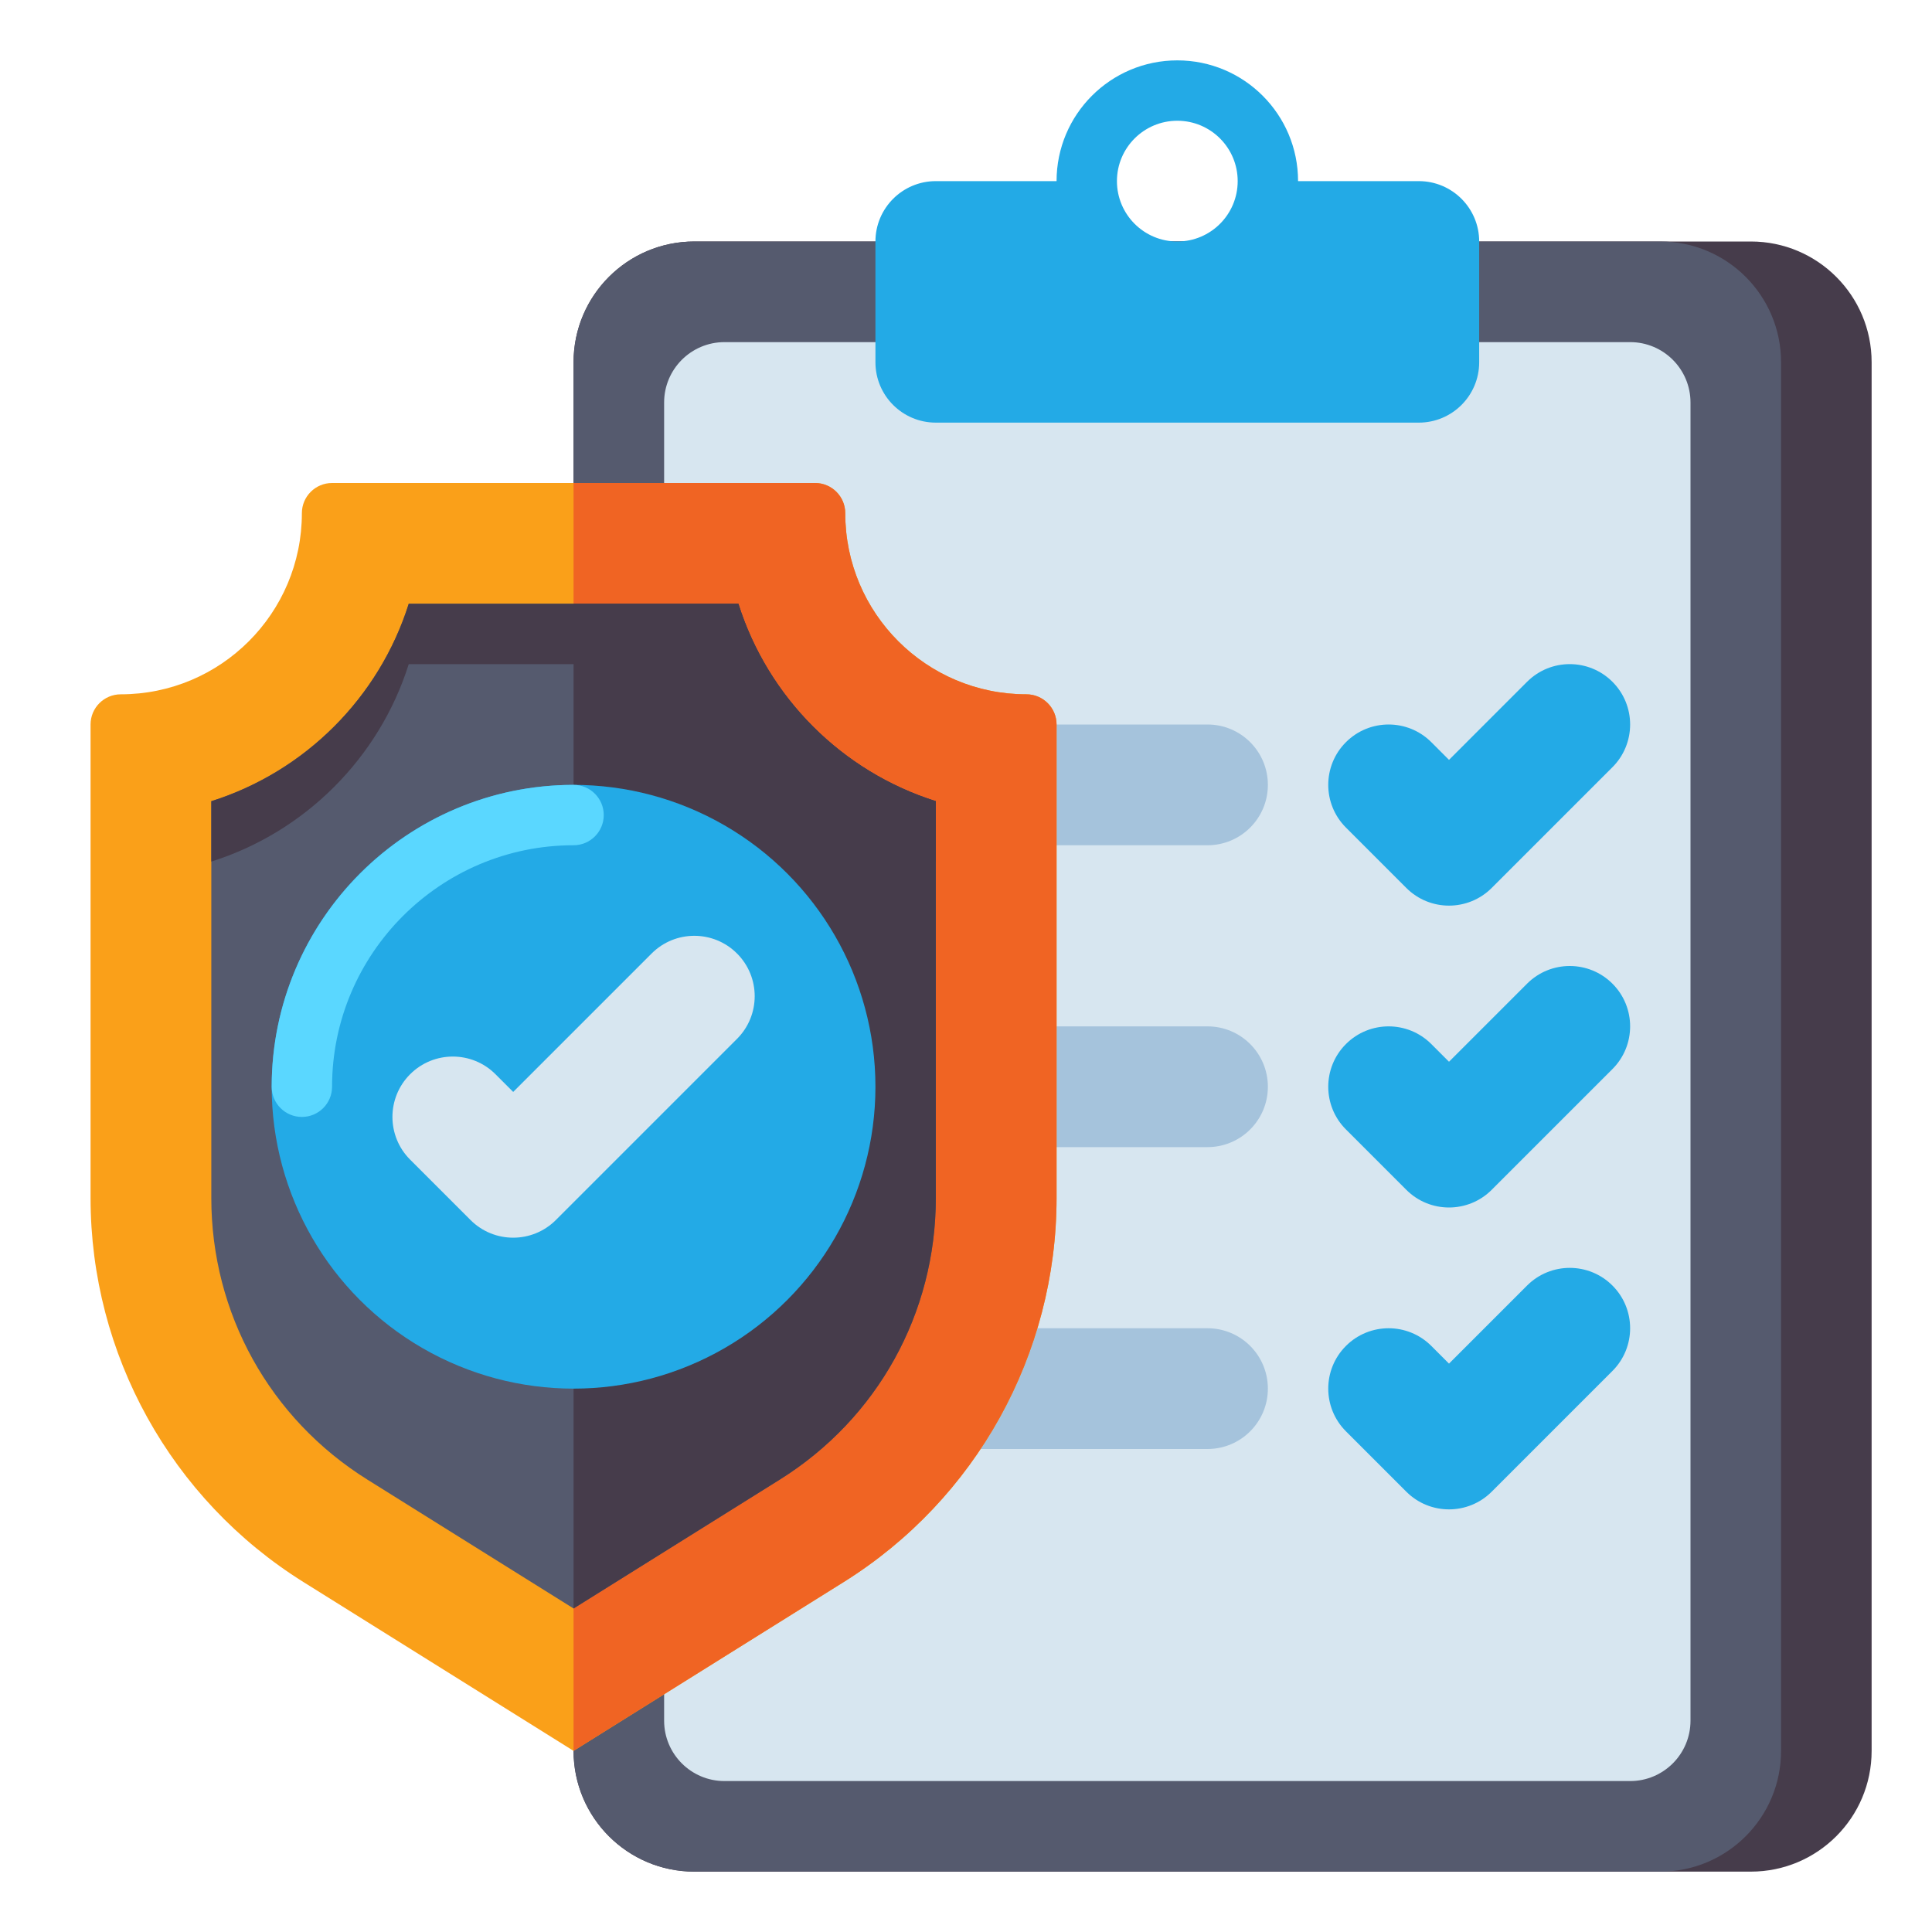
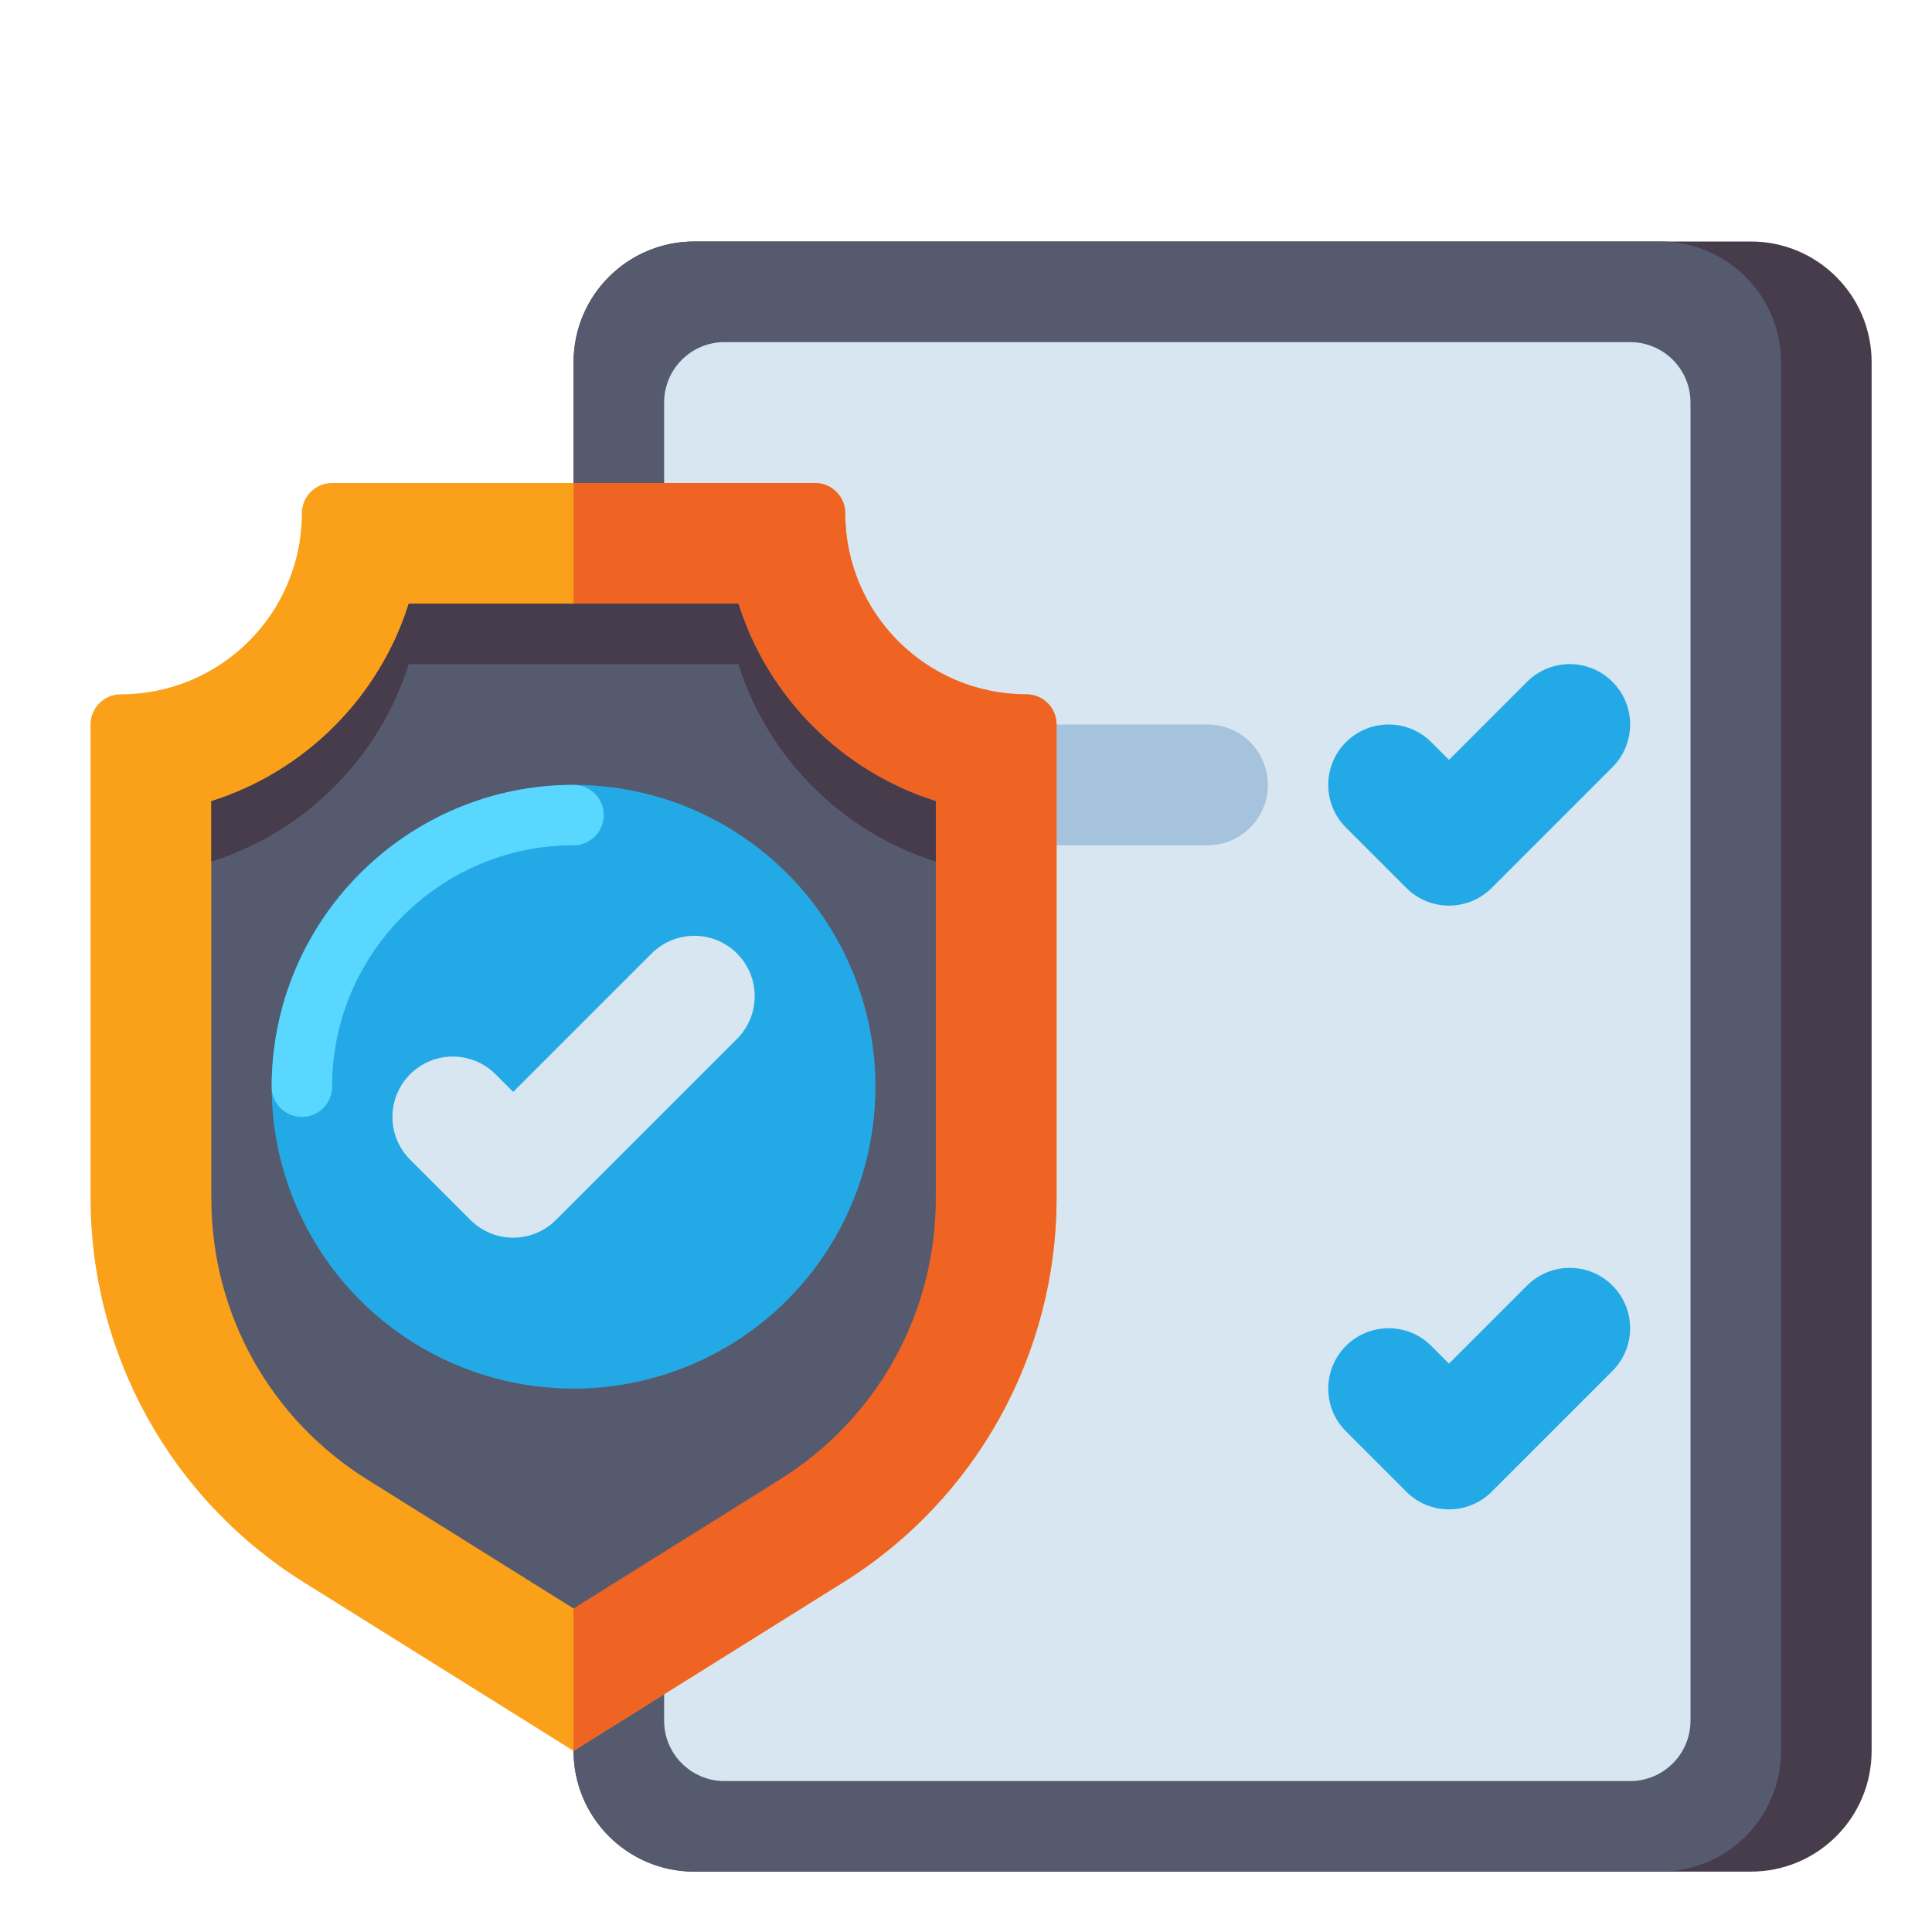
<svg xmlns="http://www.w3.org/2000/svg" id="Layer_1" height="512" viewBox="0 0 512 512" width="512">
  <g>
    <g>
      <g>
        <path d="m184 496h280c17.673 0 32-14.327 32-32v-368c0-17.673-14.327-32-32-32h-280c-17.673 0-32 14.327-32 32v368c0 17.673 14.327 32 32 32z" fill="#463c4b" />
      </g>
      <g>
        <path d="m184 496h256c17.673 0 32-14.327 32-32v-368c0-17.673-14.327-32-32-32h-256c-17.673 0-32 14.327-32 32v368c0 17.673 14.327 32 32 32z" fill="#555a6e" />
      </g>
      <g>
        <path d="m192 472h240c8.837 0 16-7.163 16-16v-349.333c0-8.837-7.163-16-16-16h-240c-8.837 0-16 7.163-16 16v349.333c0 8.837 7.163 16 16 16z" fill="#d7e6f0" />
      </g>
      <g>
        <g>
-           <path d="m376 48h-32c0-17.673-14.327-32-32-32-17.673 0-32 14.327-32 32h-32c-8.836 0-16 7.164-16 16v32c0 8.836 7.164 16 16 16h128c8.836 0 16-7.164 16-16v-32c0-8.836-7.164-16-16-16zm-64 16c-8.837 0-16-7.163-16-16s7.163-16 16-16 16 7.164 16 16-7.163 16-16 16z" fill="#23aae6" />
-         </g>
+           </g>
      </g>
    </g>
    <g>
      <path d="m320 224h-96c-8.837 0-16-7.163-16-16 0-8.837 7.163-16 16-16h96c8.837 0 16 7.163 16 16 0 8.837-7.163 16-16 16z" fill="#a5c3dc" />
    </g>
    <g>
      <path d="m384 240c-4.095 0-8.189-1.562-11.314-4.686l-16-16c-6.248-6.249-6.248-16.379 0-22.628 6.249-6.248 16.379-6.248 22.628 0l4.686 4.687 20.686-20.687c6.249-6.248 16.379-6.248 22.628 0 6.248 6.249 6.248 16.379 0 22.628l-32 32c-3.125 3.124-7.219 4.686-11.314 4.686z" fill="#23aae6" />
    </g>
    <g>
-       <path d="m320 304h-96c-8.837 0-16-7.163-16-16 0-8.837 7.163-16 16-16h96c8.837 0 16 7.163 16 16 0 8.837-7.163 16-16 16z" fill="#a5c3dc" />
-     </g>
+       </g>
    <g>
-       <path d="m384 320c-4.095 0-8.189-1.562-11.314-4.686l-16-16c-6.248-6.249-6.248-16.379 0-22.628 6.249-6.248 16.379-6.248 22.628 0l4.686 4.687 20.686-20.687c6.249-6.248 16.379-6.248 22.628 0 6.248 6.249 6.248 16.379 0 22.628l-32 32c-3.125 3.124-7.219 4.686-11.314 4.686z" fill="#23aae6" />
-     </g>
+       </g>
    <g>
-       <path d="m320 384h-96c-8.837 0-16-7.163-16-16 0-8.837 7.163-16 16-16h96c8.837 0 16 7.163 16 16 0 8.837-7.163 16-16 16z" fill="#a5c3dc" />
-     </g>
+       </g>
    <g>
      <path d="m384 400c-4.095 0-8.189-1.562-11.314-4.686l-16-16c-6.248-6.249-6.248-16.379 0-22.628 6.249-6.248 16.379-6.248 22.628 0l4.686 4.687 20.686-20.687c6.249-6.248 16.379-6.248 22.628 0 6.248 6.249 6.248 16.379 0 22.628l-32 32c-3.125 3.124-7.219 4.686-11.314 4.686z" fill="#23aae6" />
    </g>
    <g>
      <g>
        <path d="m223.6 419.25-71.6 44.75-71.6-44.75c-35.086-21.929-56.4-60.385-56.4-101.76v-125.49c0-4.418 3.582-8 8-8 26.51 0 48-21.49 48-48 0-4.418 3.582-8 8-8h128c4.418 0 8 3.582 8 8 0 26.51 21.49 48 48 48 4.418 0 8 3.582 8 8v125.49c0 41.375-21.314 79.831-56.4 101.76z" fill="#faa019" />
      </g>
      <g>
        <path d="m272 184c-26.51 0-48-21.49-48-48 0-4.418-3.582-8-8-8h-64v336l71.6-44.75c35.086-21.928 56.4-60.385 56.4-101.76v-125.49c0-4.418-3.582-8-8-8z" fill="#f06423" />
      </g>
      <g>
        <path d="m97.36 392.114c-25.898-16.186-41.36-44.083-41.36-74.624v-105.167c24.846-7.829 44.494-27.478 52.323-52.323h87.354c7.829 24.846 27.478 44.494 52.323 52.323v105.167c0 30.541-15.462 58.438-41.36 74.624l-54.64 34.15z" fill="#555a6e" />
      </g>
      <g>
-         <path d="m248 212.323c-24.846-7.829-44.494-27.478-52.323-52.323h-43.677v266.264l54.64-34.15c25.898-16.186 41.36-44.083 41.36-74.624z" fill="#463c4b" />
-       </g>
+         </g>
      <g>
        <path d="m195.677 160h-87.354c-7.829 24.846-27.478 44.494-52.323 52.323v16c24.846-7.829 44.494-27.478 52.323-52.323h87.354c7.829 24.846 27.478 44.494 52.323 52.323v-16c-24.846-7.829-44.494-27.477-52.323-52.323z" fill="#463c4b" />
      </g>
      <g>
        <g>
          <g>
            <circle cx="152" cy="288" fill="#23aae6" r="80" />
          </g>
          <g>
            <path d="m80 296c-4.418 0-8-3.582-8-8 0-44.112 35.888-80 80-80 4.418 0 8 3.582 8 8s-3.582 8-8 8c-35.29 0-64 28.71-64 64 0 4.418-3.582 8-8 8z" fill="#5ad7ff" />
          </g>
        </g>
        <g>
          <path d="m136 328c-4.095 0-8.189-1.562-11.313-4.687l-16-16c-6.249-6.248-6.249-16.379 0-22.627 6.248-6.249 16.379-6.249 22.627 0l4.687 4.686 36.687-36.686c6.248-6.249 16.379-6.249 22.627 0 6.249 6.248 6.249 16.379 0 22.627l-48 48c-3.126 3.125-7.22 4.687-11.315 4.687z" fill="#d7e6f0" />
        </g>
      </g>
    </g>
  </g>
</svg>